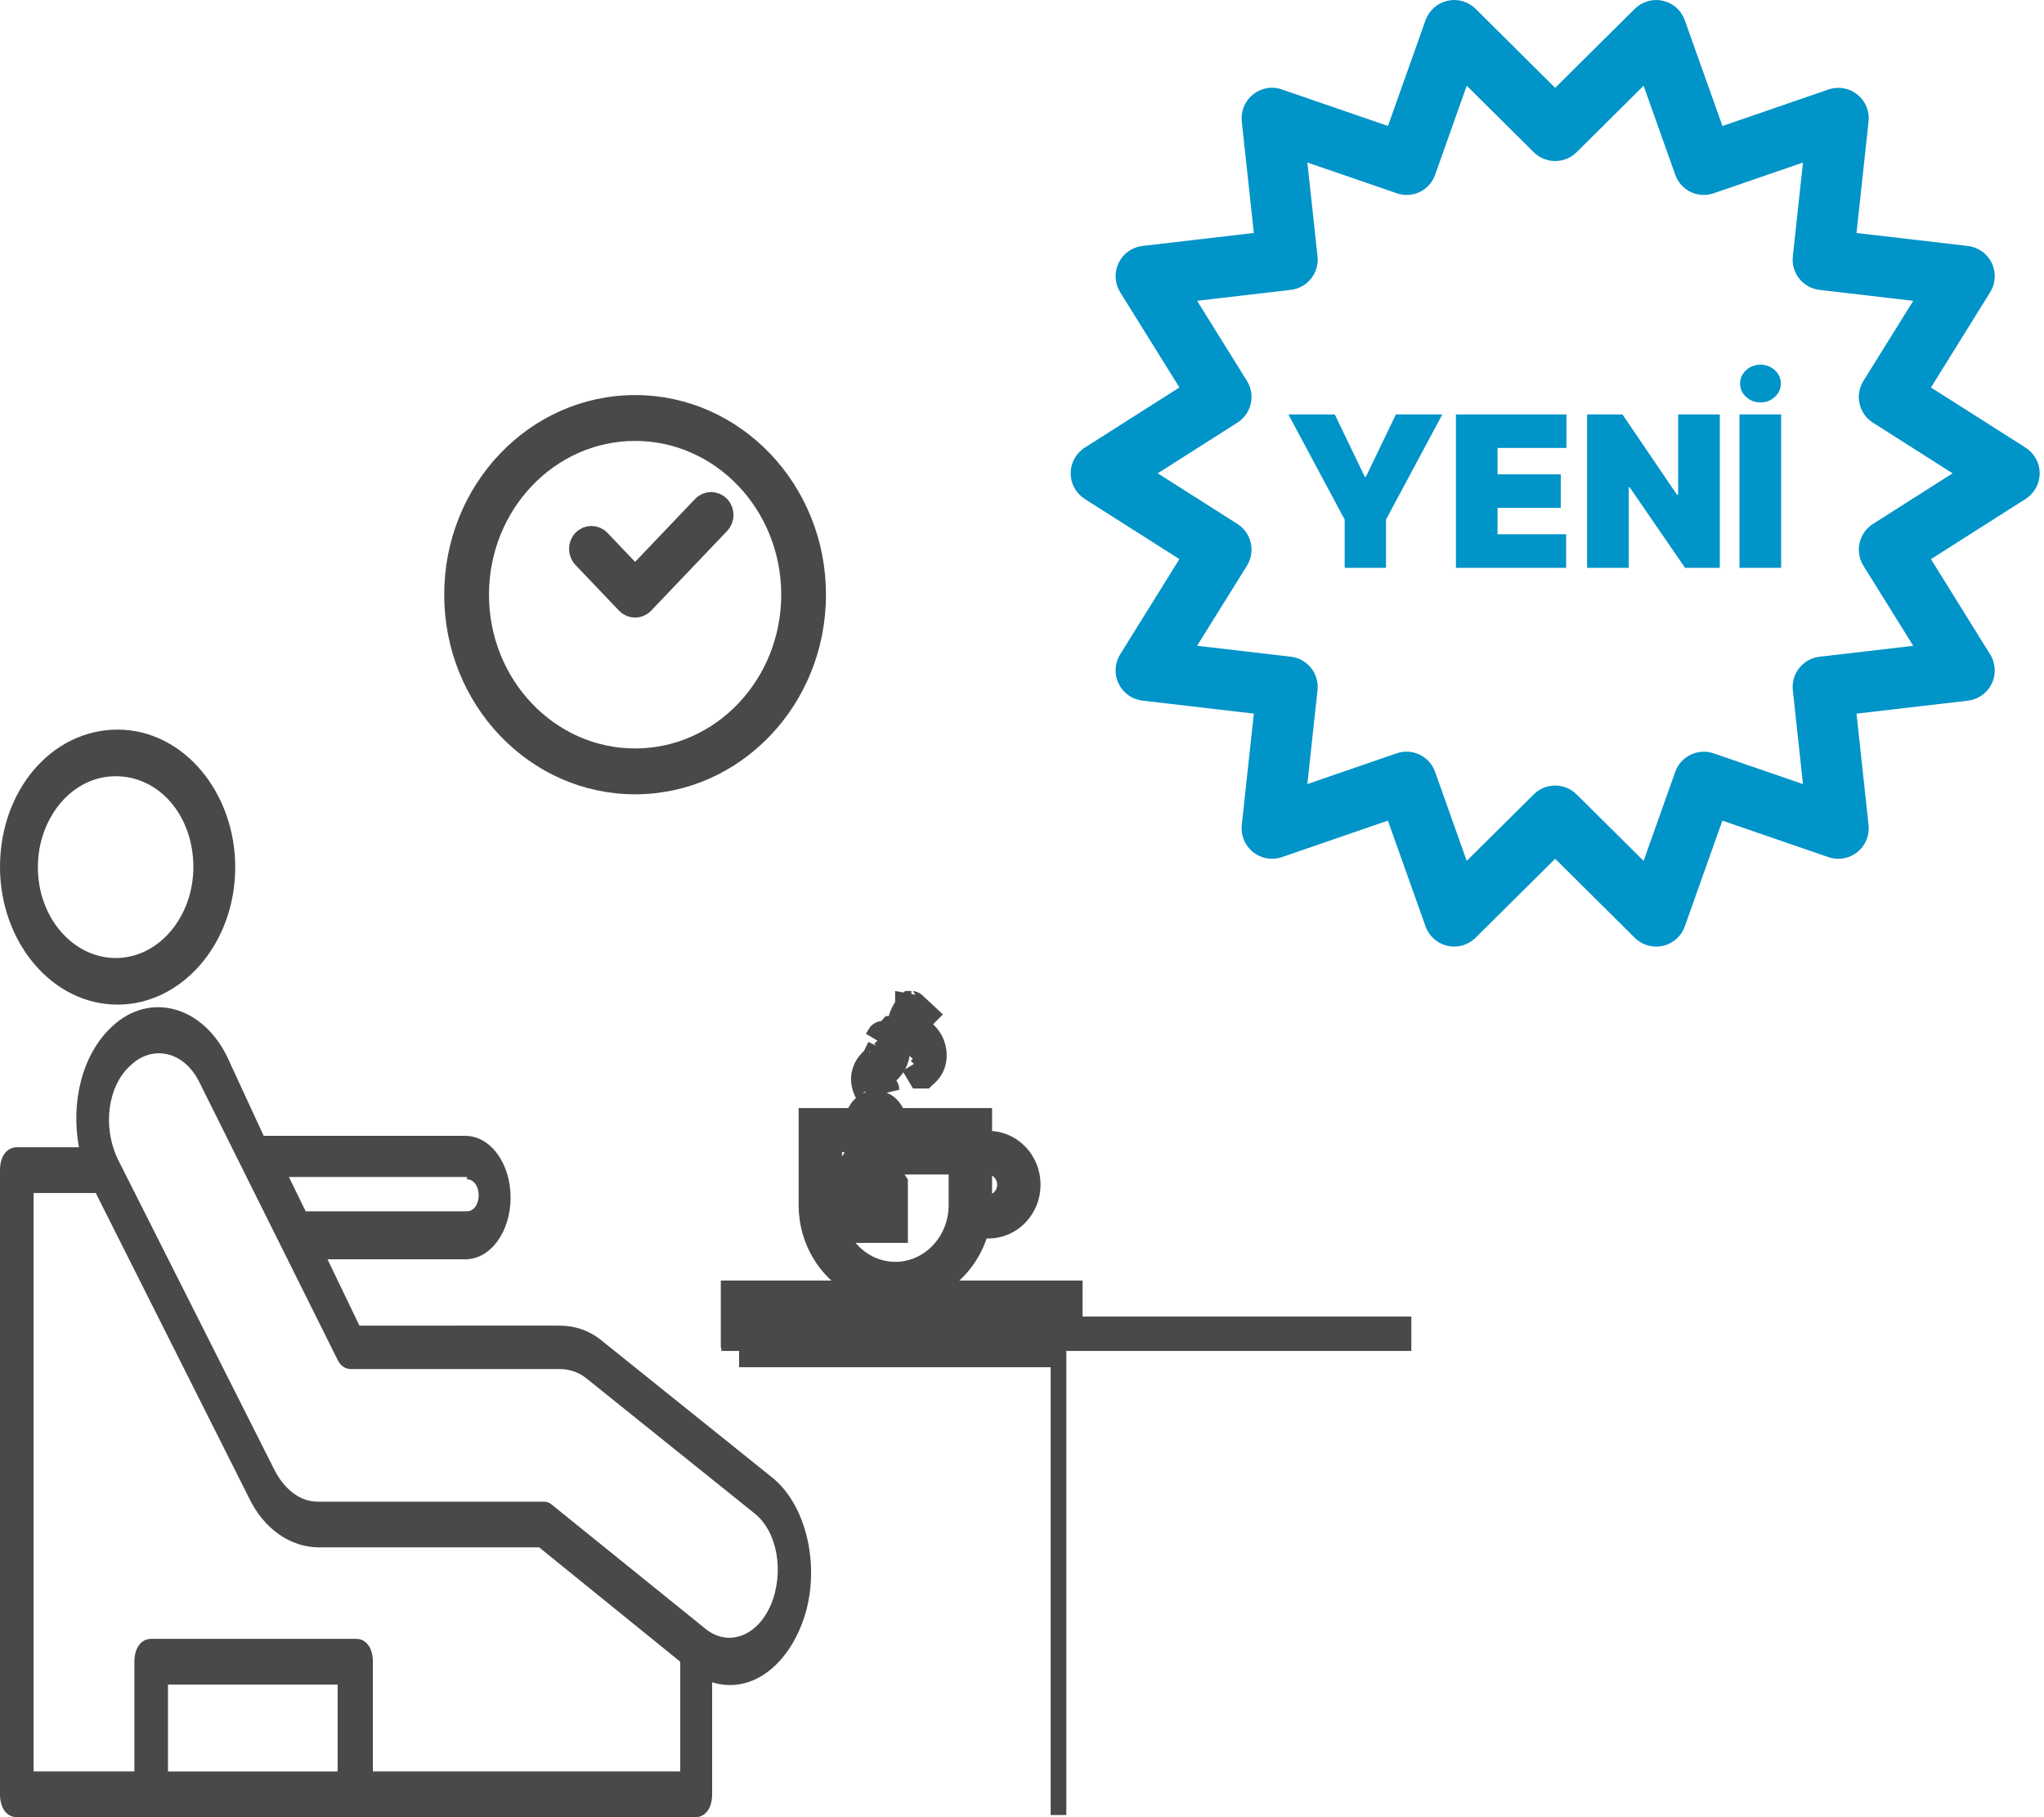
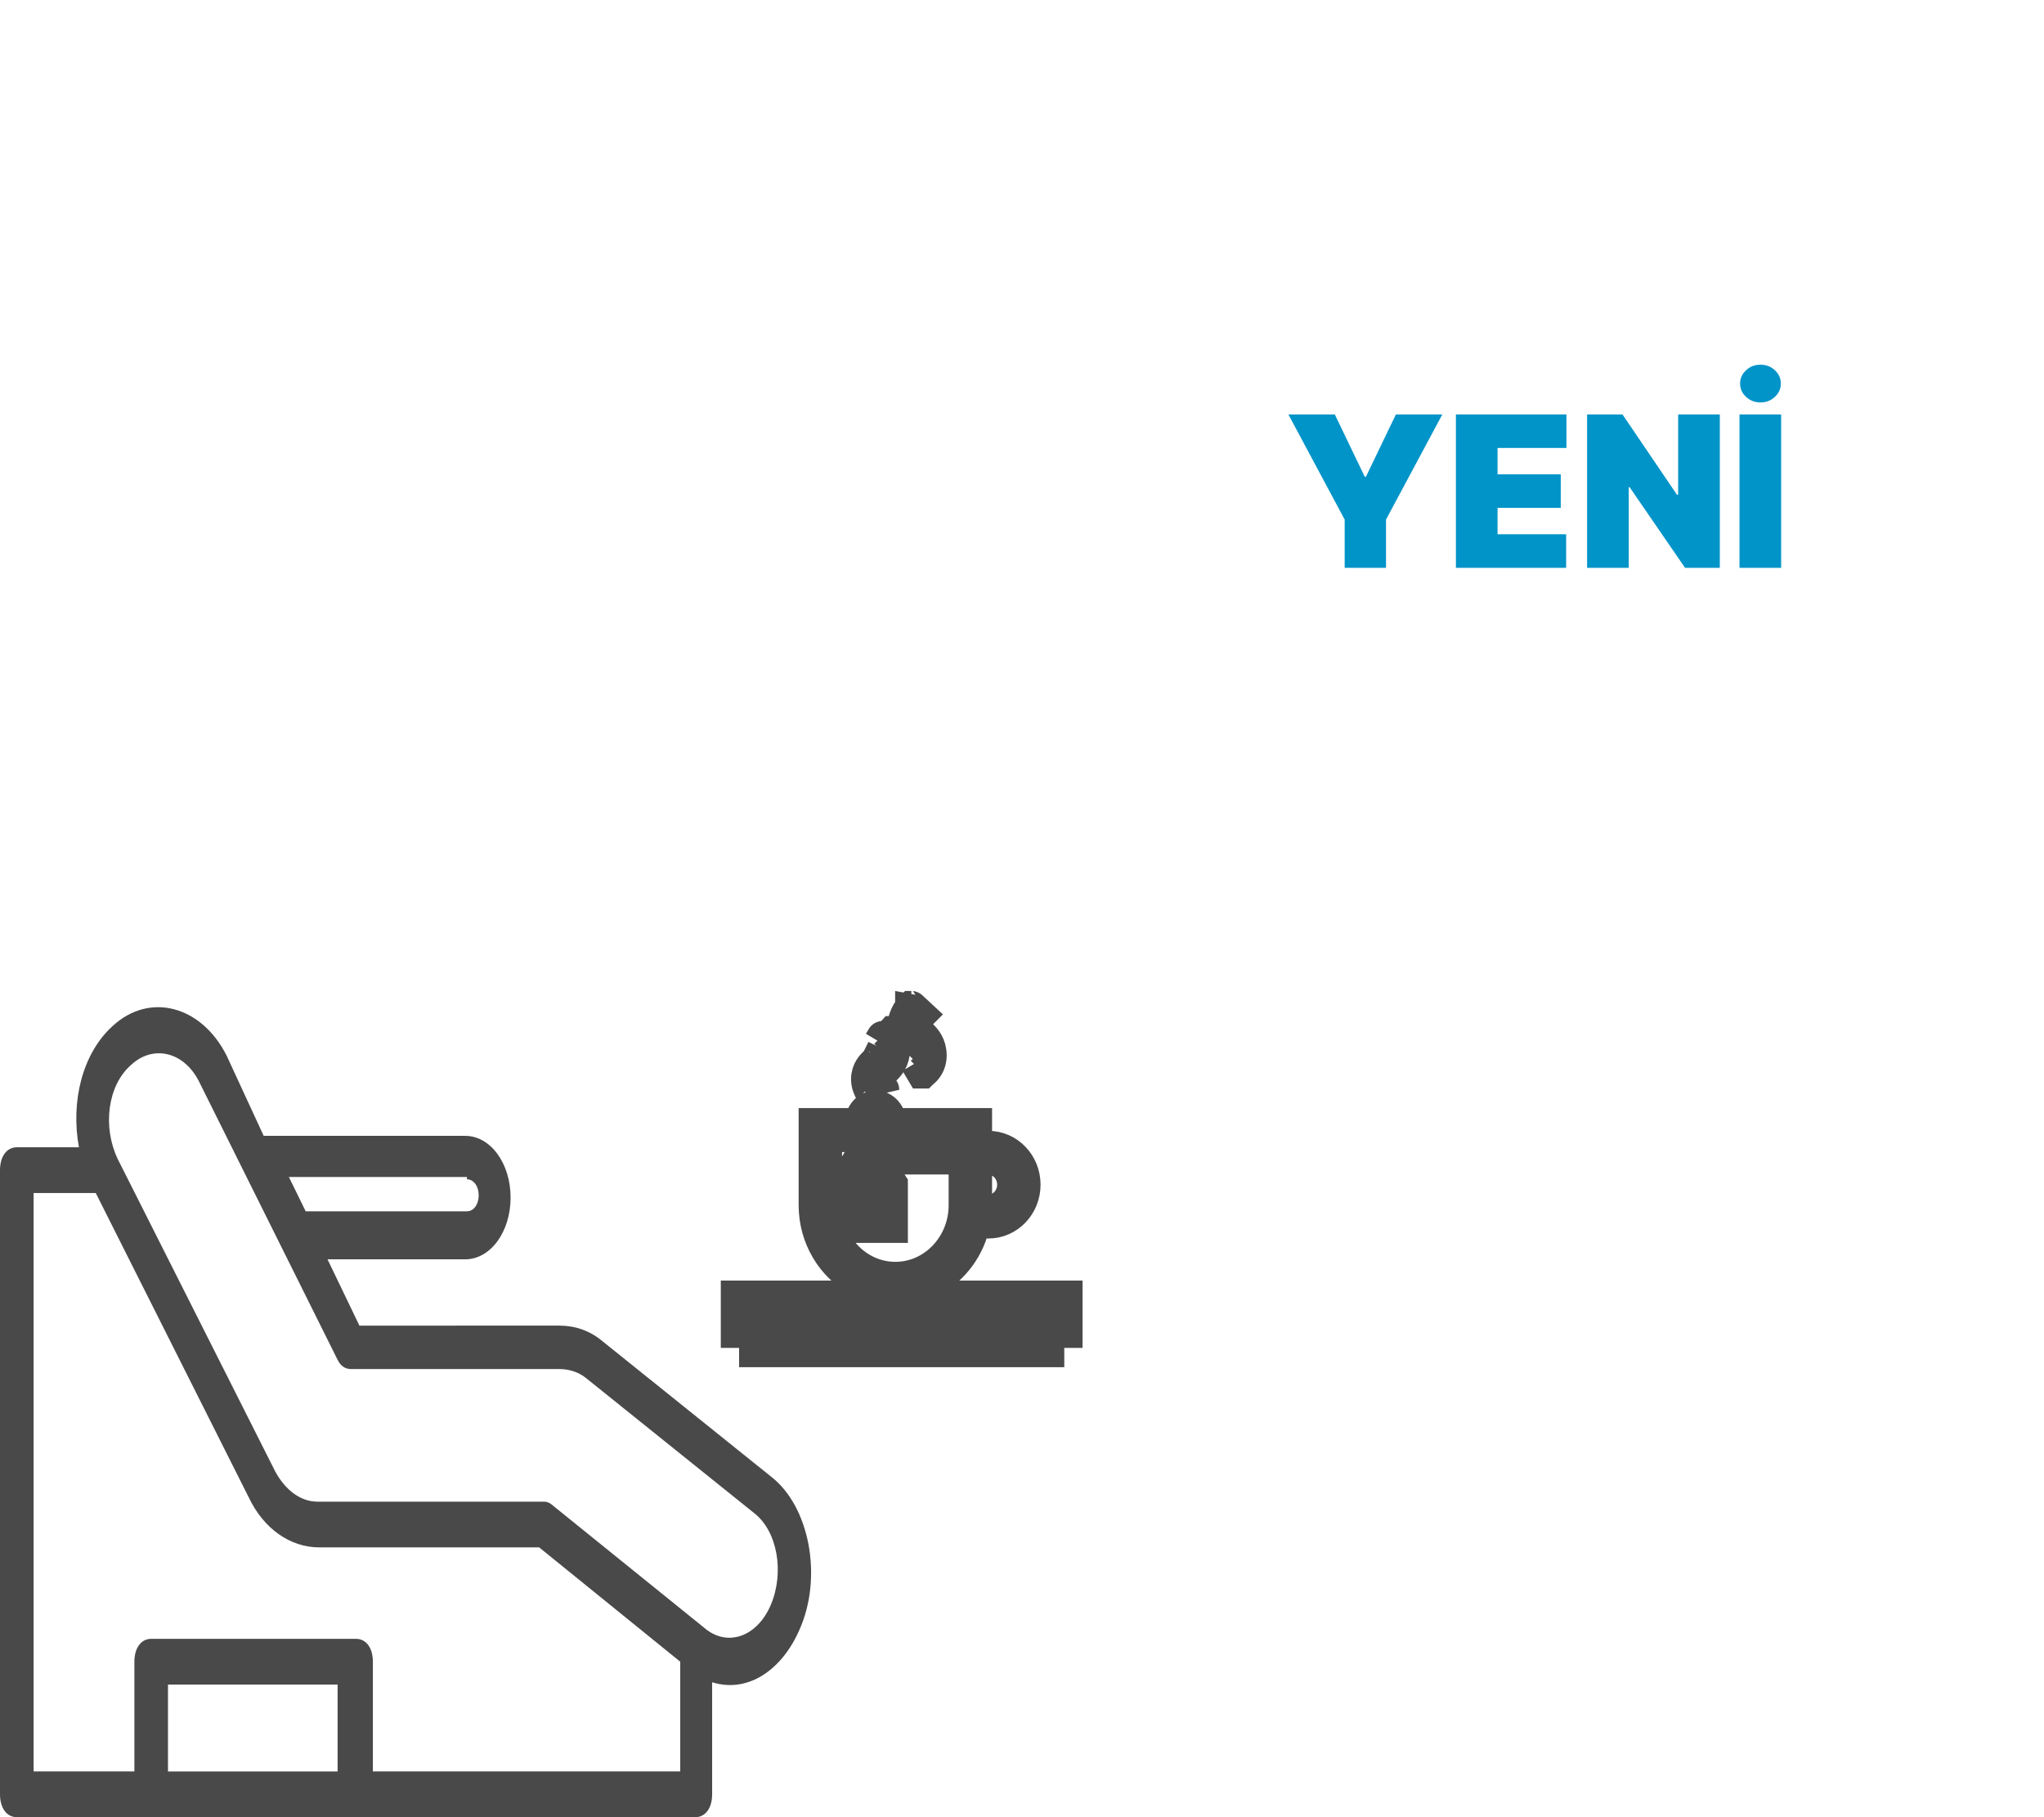
<svg xmlns="http://www.w3.org/2000/svg" width="126" height="112" viewBox="0 0 126 112" fill="none">
  <path d="M1.036 112H42.864C43.485 112 43.899 111.436 43.899 110.59V103.685C46.177 104.39 48.248 102.84 49.283 100.444C50.732 97.203 49.904 92.835 47.523 91.003L37.17 82.689C36.341 81.985 35.41 81.703 34.478 81.703L22.157 81.704L20.19 77.617H28.68C30.233 77.617 31.475 75.925 31.475 73.812C31.475 71.698 30.232 70.007 28.68 70.007H16.255L13.977 65.076C12.424 61.976 9.214 61.13 6.937 63.243C5.074 64.935 4.348 67.893 4.866 70.712L1.036 70.712C0.414 70.712 0 71.276 0 72.122V110.591C0 111.436 0.414 112 1.036 112L1.036 112ZM20.915 109.182H10.355V103.827H20.812V109.182H20.915ZM28.784 72.685C29.198 72.685 29.508 73.107 29.508 73.671C29.508 74.235 29.198 74.658 28.784 74.658H18.844L17.809 72.543L28.784 72.544V72.685ZM8.077 65.639C9.423 64.371 11.39 64.793 12.322 66.766L20.813 83.816C21.02 84.239 21.33 84.38 21.641 84.38H34.479C34.997 84.38 35.618 84.521 36.136 84.944L46.489 93.258C47.939 94.385 48.352 96.921 47.524 98.894C46.696 100.868 44.833 101.572 43.383 100.304L33.962 92.695C33.755 92.554 33.651 92.554 33.444 92.554L19.569 92.553C18.533 92.553 17.602 91.848 16.981 90.721L7.248 71.417C6.317 69.444 6.627 66.908 8.077 65.639H8.077ZM2.072 73.53H5.903L15.324 92.271C16.256 94.244 17.913 95.371 19.673 95.371H33.236L41.932 102.417V109.181H22.986V102.417C22.986 101.571 22.572 101.008 21.951 101.008H9.32C8.698 101.008 8.284 101.571 8.284 102.417V109.181H2.072V73.53Z" fill="#494949" />
-   <path d="M0 53.444C0 58.04 3.195 61.919 7.25 61.919C11.182 61.919 14.5 58.184 14.5 53.444C14.5 48.847 11.305 44.969 7.25 44.969C3.195 44.969 0 48.703 0 53.444ZM11.92 53.444C11.92 56.46 9.831 59.046 7.127 59.046C4.547 59.046 2.335 56.605 2.335 53.444C2.335 50.428 4.423 47.842 7.127 47.842C9.831 47.842 11.92 50.284 11.92 53.444Z" fill="#494949" />
-   <path d="M35.941 34.369L35.941 34.369L38.627 37.185L38.633 37.191C38.918 37.49 39.382 37.49 39.667 37.191L44.352 32.278C44.637 31.981 44.637 31.499 44.352 31.201C44.067 30.902 43.604 30.902 43.319 31.201L39.15 35.572L36.975 33.291C36.69 32.992 36.226 32.992 35.941 33.291C35.657 33.589 35.657 34.071 35.941 34.369ZM39.15 25C33.012 25 28.033 30.224 28.033 36.653C28.033 43.082 33.012 48.306 39.15 48.306C45.288 48.306 50.267 43.082 50.267 36.653C50.267 30.224 45.288 25 39.15 25ZM39.15 26.526C44.477 26.526 48.807 31.061 48.807 36.653C48.807 42.244 44.477 46.78 39.15 46.78C33.823 46.78 29.493 42.244 29.493 36.653C29.493 31.061 33.823 26.526 39.15 26.526Z" fill="#494949" stroke="#494949" stroke-width="1.3" />
-   <path fill-rule="evenodd" clip-rule="evenodd" d="M56.67 65.787C56.491 65.487 56.491 65.487 56.491 65.487L56.49 65.487L56.489 65.488L56.487 65.489L56.486 65.49L56.487 65.489C56.49 65.487 56.496 65.482 56.505 65.474C56.523 65.458 56.549 65.432 56.575 65.395C56.627 65.325 56.681 65.215 56.681 65.056C56.681 64.704 56.522 64.51 56.321 64.326C56.309 64.314 56.296 64.303 56.283 64.291C56.057 64.086 55.714 63.775 55.714 63.194C55.714 62.88 55.847 62.592 55.952 62.408C56.008 62.312 56.063 62.231 56.104 62.174C56.125 62.145 56.143 62.122 56.156 62.106C56.162 62.098 56.168 62.091 56.172 62.086L56.176 62.08L56.178 62.078L56.179 62.078L56.179 62.077C56.179 62.077 56.18 62.077 56.432 62.313C56.685 62.548 56.685 62.548 56.685 62.548L56.684 62.549C56.683 62.551 56.68 62.555 56.676 62.559C56.668 62.569 56.656 62.585 56.642 62.605C56.612 62.646 56.572 62.705 56.532 62.773C56.447 62.923 56.39 63.075 56.39 63.194C56.39 63.443 56.509 63.556 56.766 63.791C57.026 64.029 57.357 64.401 57.357 65.056C57.357 65.4 57.236 65.656 57.114 65.825C57.053 65.909 56.992 65.971 56.944 66.014C56.92 66.035 56.899 66.052 56.883 66.064C56.875 66.07 56.868 66.075 56.862 66.079C56.859 66.081 56.857 66.083 56.855 66.085L56.852 66.087L56.851 66.088L56.85 66.088L56.849 66.088C56.849 66.088 56.849 66.088 56.67 65.787ZM54.239 64.228C54.239 64.228 54.239 64.228 54.418 63.927C54.597 63.627 54.598 63.627 54.598 63.627L54.598 63.627L54.599 63.627L54.6 63.628L54.603 63.63C54.605 63.632 54.608 63.633 54.611 63.635C54.616 63.639 54.623 63.645 54.631 63.651C54.648 63.663 54.668 63.68 54.692 63.701C54.74 63.744 54.801 63.806 54.862 63.889C54.984 64.059 55.105 64.315 55.105 64.659C55.105 65.313 54.774 65.686 54.514 65.924C54.257 66.159 54.138 66.271 54.138 66.521C54.138 66.64 54.195 66.792 54.28 66.941C54.32 67.01 54.36 67.068 54.39 67.11C54.404 67.13 54.416 67.145 54.424 67.155C54.428 67.16 54.431 67.163 54.432 67.165L54.433 67.167C54.433 67.167 54.433 67.166 54.18 67.402C53.928 67.638 53.928 67.638 53.928 67.638L53.927 67.637L53.926 67.637L53.925 67.635L53.92 67.628C53.916 67.624 53.911 67.617 53.904 67.609C53.891 67.592 53.873 67.569 53.852 67.541C53.811 67.484 53.755 67.403 53.7 67.306C53.595 67.122 53.461 66.835 53.461 66.521C53.461 65.94 53.805 65.629 54.031 65.424C54.044 65.412 54.057 65.4 54.069 65.389L54.429 64.659C54.429 64.659 54.375 64.39 54.324 64.32C54.297 64.283 54.271 64.257 54.253 64.241C54.244 64.233 54.238 64.228 54.235 64.226L54.234 64.225L54.235 64.226L54.237 64.227L54.239 64.228L54.239 64.228ZM53.05 70.7C53.05 70.471 53.049 70.242 53.049 70.006H50.907V74.278C50.907 76.755 52.831 78.772 55.193 78.772C57.555 78.772 59.478 76.755 59.478 74.278V71.389H56.426V70.679H59.478V70.006H53.726C53.726 70.24 53.727 70.469 53.727 70.698V70.7C53.728 71.073 53.729 71.448 53.728 71.849H54.217L54.349 72.055L54.886 72.877L54.965 72.998V75.605H52.033V73.008L52.103 72.892L52.599 72.069L52.732 71.849H53.051C53.052 71.449 53.051 71.076 53.05 70.701V70.7ZM53.729 69.296C53.74 69.143 53.786 69.051 53.827 69.002C53.874 68.946 53.928 68.925 53.976 68.925C54.024 68.925 54.078 68.946 54.125 69.002C54.166 69.052 54.212 69.143 54.223 69.296H53.729ZM53.976 68.216C54.481 68.216 54.874 68.655 54.901 69.296H60.155V70.7H60.934C62.155 70.7 63.144 71.737 63.144 73.017C63.144 74.296 62.155 75.333 60.934 75.333H60.053C59.748 76.876 58.791 78.171 57.498 78.885V79.925H65.733V82.075H64.606V83.264H46.561V82.075H45.433V79.925H52.888V78.885C51.31 78.013 50.231 76.275 50.231 74.278V69.296H53.051C53.078 68.654 53.472 68.215 53.976 68.216ZM53.565 79.925H56.821V79.194C56.311 79.38 55.763 79.481 55.193 79.481C54.623 79.481 54.075 79.38 53.565 79.194V79.925ZM52.71 73.213L53.105 72.558H53.858L54.289 73.218V74.895H52.71V73.213ZM60.155 74.278V71.409H60.935C61.781 71.409 62.467 72.129 62.467 73.017C62.467 73.904 61.781 74.624 60.935 74.624H60.145C60.152 74.51 60.155 74.394 60.155 74.278ZM54.663 70.679H55.853V71.388H54.663V70.679ZM65.057 80.634H46.11V81.365H65.057V80.634ZM63.929 82.081H47.238V82.554H63.929V82.081Z" fill="#494949" stroke="#494949" stroke-width="2" />
-   <path d="M65.733 83.264H64.767V111.866H65.733V83.264Z" fill="#494949" />
-   <path d="M87 83.264V81.145H44.467V83.264H87Z" fill="#494949" />
-   <path d="M125.734 29.172C125.733 28.857 125.654 28.547 125.502 28.27C125.351 27.994 125.132 27.761 124.867 27.591L119.031 23.883L122.682 18.01C122.849 17.742 122.945 17.436 122.961 17.121C122.978 16.806 122.915 16.491 122.778 16.207C122.64 15.923 122.434 15.678 122.176 15.495C121.919 15.312 121.62 15.197 121.306 15.16L114.443 14.361L115.185 7.488C115.219 7.174 115.173 6.857 115.051 6.566C114.93 6.275 114.737 6.019 114.49 5.823C114.243 5.626 113.951 5.495 113.64 5.441C113.33 5.387 113.01 5.413 112.712 5.516L106.178 7.766L103.858 1.248C103.752 0.95 103.573 0.684 103.337 0.475C103.101 0.265 102.816 0.119 102.509 0.049C102.201 -0.022 101.881 -0.013 101.577 0.074C101.274 0.161 100.997 0.323 100.773 0.545L95.867 5.413L90.96 0.543C90.736 0.321 90.46 0.159 90.156 0.072C89.853 -0.015 89.533 -0.023 89.225 0.047C88.917 0.117 88.632 0.263 88.397 0.473C88.161 0.683 87.982 0.948 87.876 1.246L85.56 7.764L79.022 5.514C78.724 5.408 78.404 5.381 78.092 5.435C77.781 5.489 77.489 5.622 77.243 5.821C76.997 6.017 76.803 6.273 76.682 6.564C76.56 6.855 76.514 7.172 76.548 7.486L77.291 14.359L70.427 15.158C70.114 15.195 69.814 15.31 69.557 15.493C69.3 15.676 69.093 15.921 68.956 16.205C68.819 16.49 68.756 16.804 68.772 17.119C68.789 17.434 68.885 17.74 69.051 18.009L72.703 23.881L66.867 27.591C66.601 27.76 66.383 27.994 66.231 28.27C66.079 28.546 66 28.857 66 29.172C66 29.487 66.079 29.797 66.231 30.073C66.383 30.349 66.601 30.583 66.867 30.752L72.703 34.46L69.051 40.333C68.885 40.601 68.789 40.907 68.772 41.222C68.756 41.537 68.819 41.852 68.956 42.136C69.093 42.42 69.3 42.665 69.557 42.848C69.814 43.031 70.114 43.147 70.427 43.183L77.291 43.983L76.548 50.856C76.515 51.169 76.561 51.486 76.682 51.777C76.804 52.068 76.997 52.324 77.244 52.52C77.49 52.717 77.782 52.848 78.093 52.902C78.404 52.956 78.723 52.93 79.022 52.828L85.556 50.578L87.876 57.096C87.982 57.393 88.161 57.659 88.397 57.868C88.633 58.078 88.917 58.224 89.225 58.295C89.533 58.365 89.853 58.356 90.156 58.269C90.46 58.182 90.736 58.02 90.96 57.798L95.867 52.93L100.773 57.8C101.125 58.148 101.599 58.343 102.094 58.343C102.235 58.344 102.375 58.328 102.511 58.296C102.819 58.226 103.103 58.08 103.339 57.87C103.574 57.66 103.753 57.395 103.858 57.097L106.174 50.579L112.712 52.83C113.01 52.932 113.33 52.958 113.64 52.904C113.951 52.85 114.243 52.719 114.49 52.522C114.737 52.326 114.93 52.07 115.051 51.779C115.173 51.488 115.219 51.171 115.185 50.857L114.443 43.984L121.306 43.185C121.62 43.148 121.919 43.033 122.176 42.85C122.434 42.667 122.64 42.422 122.778 42.138C122.915 41.854 122.978 41.539 122.961 41.224C122.945 40.909 122.849 40.603 122.682 40.335L119.031 34.462L124.866 30.752C125.132 30.582 125.35 30.349 125.502 30.073C125.654 29.797 125.733 29.487 125.734 29.172ZM115.452 32.296C115.036 32.561 114.741 32.98 114.631 33.461C114.522 33.942 114.607 34.447 114.867 34.867L117.94 39.804L112.163 40.477C111.672 40.535 111.224 40.783 110.916 41.169C110.607 41.556 110.464 42.048 110.517 42.539L111.142 48.327L105.64 46.434C105.173 46.272 104.661 46.302 104.216 46.516C103.771 46.73 103.429 47.112 103.265 47.578L101.318 53.06L97.188 48.961C96.836 48.612 96.361 48.417 95.867 48.417C95.372 48.417 94.897 48.612 94.546 48.961L90.415 53.06L88.465 47.575C88.301 47.109 87.959 46.727 87.514 46.513C87.069 46.298 86.557 46.269 86.09 46.432L80.591 48.325L81.217 42.537C81.27 42.046 81.126 41.554 80.818 41.168C80.509 40.782 80.061 40.533 79.57 40.475L73.793 39.802L76.867 34.865C77.127 34.446 77.212 33.941 77.102 33.459C76.993 32.978 76.697 32.559 76.281 32.294L71.367 29.172L76.281 26.047C76.697 25.782 76.993 25.363 77.102 24.882C77.212 24.401 77.127 23.896 76.867 23.477L73.793 18.539L79.57 17.866C80.061 17.808 80.509 17.56 80.818 17.174C81.126 16.788 81.27 16.295 81.217 15.804L80.591 10.016L86.094 11.909C86.325 11.991 86.57 12.026 86.814 12.013C87.059 12 87.299 11.938 87.519 11.832C87.74 11.726 87.938 11.577 88.1 11.394C88.263 11.211 88.389 10.997 88.469 10.766L90.415 5.283L94.546 9.383C94.897 9.731 95.372 9.926 95.867 9.926C96.361 9.926 96.836 9.731 97.188 9.383L101.318 5.283L103.269 10.768C103.432 11.234 103.774 11.617 104.219 11.831C104.665 12.045 105.177 12.074 105.643 11.911L111.142 10.018L110.517 15.806C110.464 16.297 110.607 16.789 110.916 17.175C111.224 17.562 111.672 17.81 112.163 17.868L117.94 18.541L114.867 23.479C114.607 23.898 114.522 24.403 114.631 24.884C114.741 25.365 115.036 25.784 115.452 26.049L120.366 29.172L115.452 32.296Z" fill="#0094C8" />
+   <path fill-rule="evenodd" clip-rule="evenodd" d="M56.67 65.787C56.491 65.487 56.491 65.487 56.491 65.487L56.49 65.487L56.489 65.488L56.487 65.489L56.486 65.49L56.487 65.489C56.49 65.487 56.496 65.482 56.505 65.474C56.523 65.458 56.549 65.432 56.575 65.395C56.627 65.325 56.681 65.215 56.681 65.056C56.681 64.704 56.522 64.51 56.321 64.326C56.309 64.314 56.296 64.303 56.283 64.291C56.057 64.086 55.714 63.775 55.714 63.194C55.714 62.88 55.847 62.592 55.952 62.408C56.008 62.312 56.063 62.231 56.104 62.174C56.125 62.145 56.143 62.122 56.156 62.106C56.162 62.098 56.168 62.091 56.172 62.086L56.176 62.08L56.178 62.078L56.179 62.078L56.179 62.077C56.179 62.077 56.18 62.077 56.432 62.313C56.685 62.548 56.685 62.548 56.685 62.548L56.684 62.549C56.683 62.551 56.68 62.555 56.676 62.559C56.668 62.569 56.656 62.585 56.642 62.605C56.612 62.646 56.572 62.705 56.532 62.773C56.447 62.923 56.39 63.075 56.39 63.194C56.39 63.443 56.509 63.556 56.766 63.791C57.026 64.029 57.357 64.401 57.357 65.056C57.357 65.4 57.236 65.656 57.114 65.825C57.053 65.909 56.992 65.971 56.944 66.014C56.92 66.035 56.899 66.052 56.883 66.064C56.875 66.07 56.868 66.075 56.862 66.079C56.859 66.081 56.857 66.083 56.855 66.085L56.852 66.087L56.851 66.088L56.85 66.088L56.849 66.088C56.849 66.088 56.849 66.088 56.67 65.787ZM54.239 64.228C54.239 64.228 54.239 64.228 54.418 63.927C54.597 63.627 54.598 63.627 54.598 63.627L54.598 63.627L54.599 63.627L54.6 63.628L54.603 63.63C54.605 63.632 54.608 63.633 54.611 63.635C54.616 63.639 54.623 63.645 54.631 63.651C54.74 63.744 54.801 63.806 54.862 63.889C54.984 64.059 55.105 64.315 55.105 64.659C55.105 65.313 54.774 65.686 54.514 65.924C54.257 66.159 54.138 66.271 54.138 66.521C54.138 66.64 54.195 66.792 54.28 66.941C54.32 67.01 54.36 67.068 54.39 67.11C54.404 67.13 54.416 67.145 54.424 67.155C54.428 67.16 54.431 67.163 54.432 67.165L54.433 67.167C54.433 67.167 54.433 67.166 54.18 67.402C53.928 67.638 53.928 67.638 53.928 67.638L53.927 67.637L53.926 67.637L53.925 67.635L53.92 67.628C53.916 67.624 53.911 67.617 53.904 67.609C53.891 67.592 53.873 67.569 53.852 67.541C53.811 67.484 53.755 67.403 53.7 67.306C53.595 67.122 53.461 66.835 53.461 66.521C53.461 65.94 53.805 65.629 54.031 65.424C54.044 65.412 54.057 65.4 54.069 65.389L54.429 64.659C54.429 64.659 54.375 64.39 54.324 64.32C54.297 64.283 54.271 64.257 54.253 64.241C54.244 64.233 54.238 64.228 54.235 64.226L54.234 64.225L54.235 64.226L54.237 64.227L54.239 64.228L54.239 64.228ZM53.05 70.7C53.05 70.471 53.049 70.242 53.049 70.006H50.907V74.278C50.907 76.755 52.831 78.772 55.193 78.772C57.555 78.772 59.478 76.755 59.478 74.278V71.389H56.426V70.679H59.478V70.006H53.726C53.726 70.24 53.727 70.469 53.727 70.698V70.7C53.728 71.073 53.729 71.448 53.728 71.849H54.217L54.349 72.055L54.886 72.877L54.965 72.998V75.605H52.033V73.008L52.103 72.892L52.599 72.069L52.732 71.849H53.051C53.052 71.449 53.051 71.076 53.05 70.701V70.7ZM53.729 69.296C53.74 69.143 53.786 69.051 53.827 69.002C53.874 68.946 53.928 68.925 53.976 68.925C54.024 68.925 54.078 68.946 54.125 69.002C54.166 69.052 54.212 69.143 54.223 69.296H53.729ZM53.976 68.216C54.481 68.216 54.874 68.655 54.901 69.296H60.155V70.7H60.934C62.155 70.7 63.144 71.737 63.144 73.017C63.144 74.296 62.155 75.333 60.934 75.333H60.053C59.748 76.876 58.791 78.171 57.498 78.885V79.925H65.733V82.075H64.606V83.264H46.561V82.075H45.433V79.925H52.888V78.885C51.31 78.013 50.231 76.275 50.231 74.278V69.296H53.051C53.078 68.654 53.472 68.215 53.976 68.216ZM53.565 79.925H56.821V79.194C56.311 79.38 55.763 79.481 55.193 79.481C54.623 79.481 54.075 79.38 53.565 79.194V79.925ZM52.71 73.213L53.105 72.558H53.858L54.289 73.218V74.895H52.71V73.213ZM60.155 74.278V71.409H60.935C61.781 71.409 62.467 72.129 62.467 73.017C62.467 73.904 61.781 74.624 60.935 74.624H60.145C60.152 74.51 60.155 74.394 60.155 74.278ZM54.663 70.679H55.853V71.388H54.663V70.679ZM65.057 80.634H46.11V81.365H65.057V80.634ZM63.929 82.081H47.238V82.554H63.929V82.081Z" fill="#494949" stroke="#494949" stroke-width="2" />
  <path d="M79.42 25.542H82.282L84.128 29.383H84.202L86.049 25.542H88.911L85.439 32.024V34.997H82.891V32.024L79.42 25.542ZM89.748 34.997V25.542H96.562V27.61H92.315V29.235H96.211V31.303H92.315V32.928H96.543V34.997H89.748ZM106.015 25.542V34.997H103.873L100.457 30.029H100.401V34.997H97.835V25.542H100.014L103.374 30.491H103.448V25.542H106.015ZM109.796 25.542V34.997H107.229V25.542H109.796ZM108.522 24.803C108.177 24.803 107.882 24.69 107.635 24.462C107.389 24.234 107.266 23.96 107.266 23.64C107.266 23.32 107.389 23.046 107.635 22.818C107.882 22.591 108.177 22.477 108.522 22.477C108.87 22.477 109.165 22.591 109.408 22.818C109.654 23.046 109.778 23.32 109.778 23.64C109.778 23.96 109.654 24.234 109.408 24.462C109.165 24.69 108.87 24.803 108.522 24.803Z" fill="#0094C8" />
</svg>